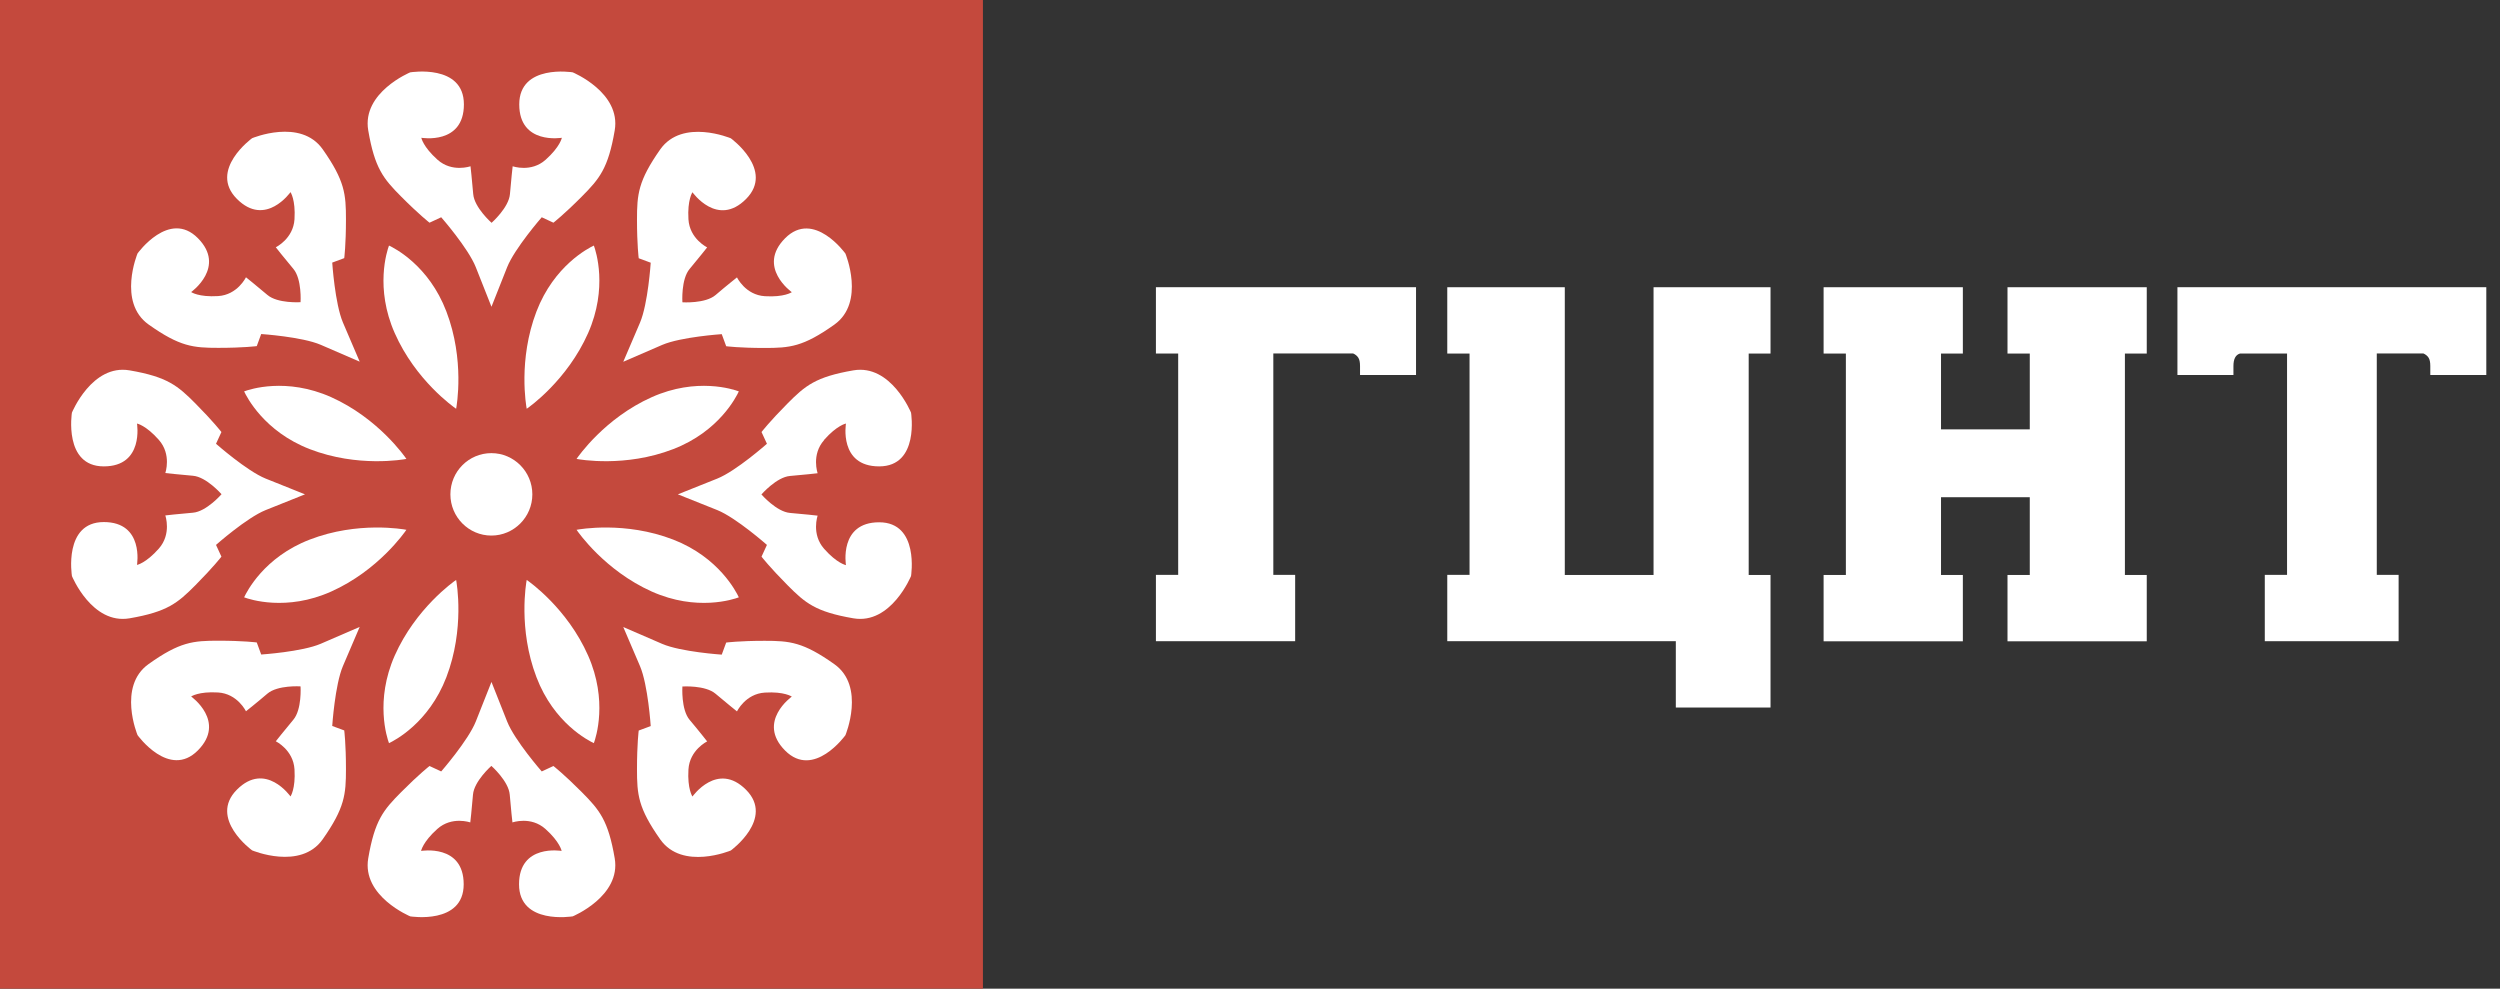
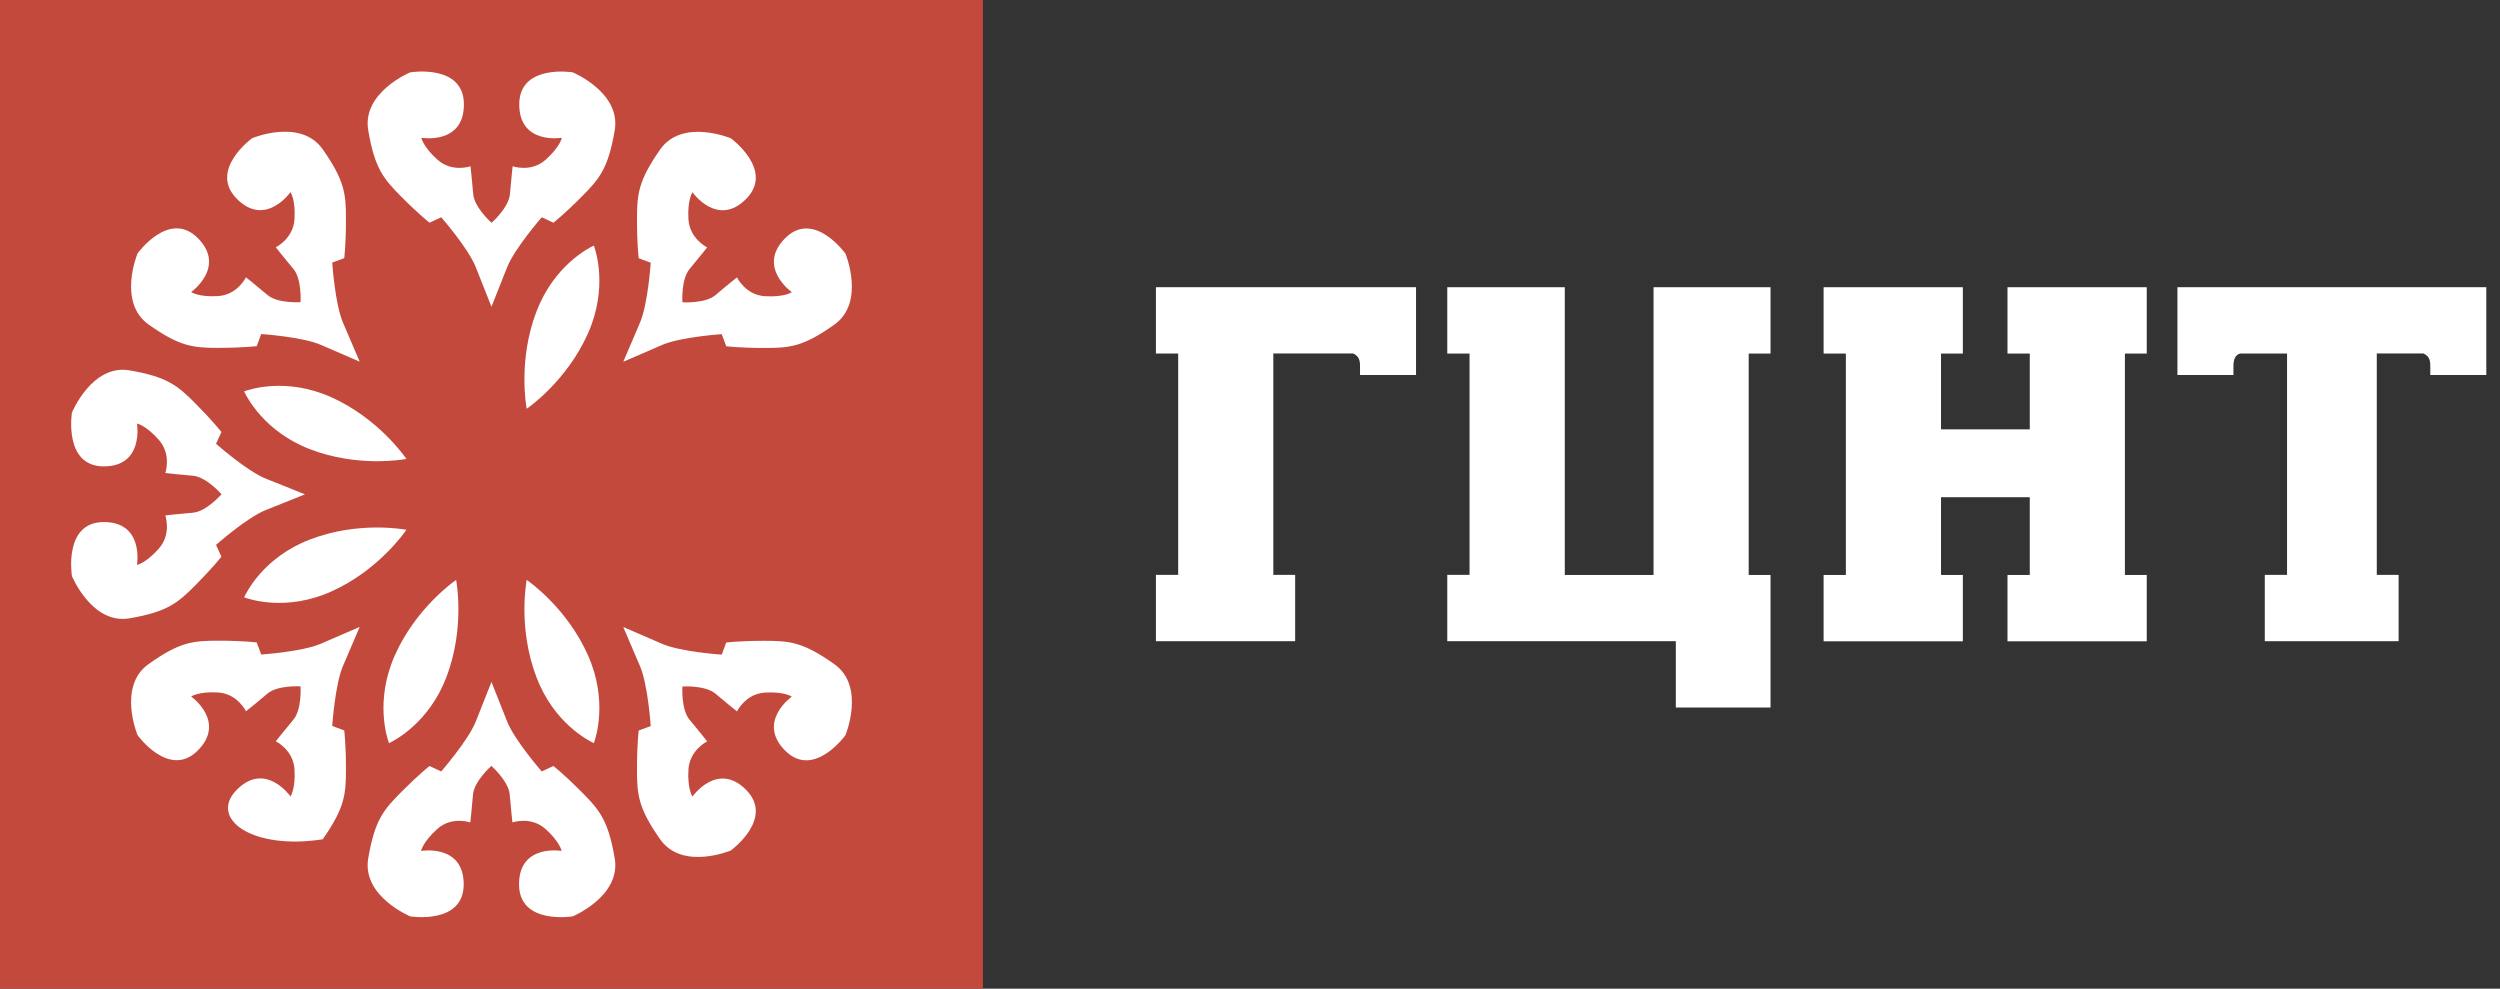
<svg xmlns="http://www.w3.org/2000/svg" width="177" height="70" viewBox="0 0 177 70" fill="none">
  <rect x="0" y="0" width="177" height="70" fill="#333333" stroke="none" />
  <path d="M81.831 20.336H100.255V26.549H96.29V25.91C96.29 25.648 96.251 25.456 96.167 25.325C96.083 25.194 95.961 25.094 95.8 25.025H90.151V40.7H91.697V45.396H81.839V40.7H83.415V25.032H81.839V20.336H81.831Z" fill="white" />
  <path d="M125.353 50.093H118.648V45.396H102.467V40.7H104.044V25.032H102.467V20.336H110.787V40.708H117.071V20.336H125.353V25.032H123.807V40.708H125.353V50.101V50.093Z" fill="white" />
  <path d="M142.131 25.032V20.336H151.99V25.032H150.443V40.708H151.99V45.404H142.131V40.708H143.708V35.203H137.424V40.708H138.97V45.404H129.111V40.708H130.688V25.032H129.111V20.336H138.97V25.032H137.424V30.399H143.708V25.032H142.131Z" fill="white" />
  <path d="M158.127 26.549H154.162V20.336H176.03V26.549H172.065V25.91C172.065 25.648 172.027 25.456 171.943 25.325C171.859 25.194 171.736 25.094 171.575 25.025H168.276V40.7H169.822V45.396H160.347V40.7H161.923V25.032H158.586C158.28 25.125 158.127 25.417 158.127 25.918V26.557V26.549Z" fill="white" />
  <path d="M0 0L0 70H69.591V0H0Z" fill="#C4493D" />
  <path d="M45.221 18.284C45.221 18.284 45.099 17.345 45.099 15.551C45.099 13.757 45.183 12.803 46.745 10.577C48.314 8.352 51.743 9.792 51.743 9.792C51.743 9.792 54.85 12.048 52.822 14.088C50.794 16.128 49.026 13.611 49.026 13.611C49.026 13.611 48.658 14.142 48.742 15.528C48.827 16.914 50.067 17.514 50.067 17.514C50.067 17.514 49.447 18.3 48.827 19.039C48.207 19.77 48.314 21.402 48.314 21.402C48.314 21.402 49.937 21.51 50.664 20.887C51.391 20.263 52.179 19.639 52.179 19.639C52.179 19.639 52.776 20.887 54.154 20.971C55.532 21.056 56.06 20.686 56.06 20.686C56.06 20.686 53.557 18.908 55.585 16.868C57.614 14.827 59.856 17.953 59.856 17.953C59.856 17.953 61.288 21.402 59.075 22.981C56.856 24.559 55.914 24.636 54.131 24.636C52.347 24.636 51.414 24.513 51.414 24.513L51.1 23.658C51.1 23.658 48.207 23.851 46.882 24.42C45.558 24.99 44.127 25.614 44.127 25.614C44.127 25.614 44.747 24.174 45.313 22.842C45.88 21.51 46.071 18.6 46.071 18.6L45.221 18.284Z" fill="white" />
  <path d="M28.773 32.491C28.574 32.529 25.336 33.115 21.93 31.798C18.692 30.543 17.46 28.087 17.284 27.71C17.674 27.564 20.269 26.701 23.446 28.118C26.775 29.612 28.658 32.322 28.773 32.491Z" fill="white" />
-   <path d="M27.541 17.385C27.916 17.562 30.365 18.794 31.605 22.058C32.914 25.484 32.332 28.741 32.294 28.941C32.125 28.826 29.424 26.932 27.946 23.582C26.538 20.395 27.395 17.777 27.541 17.385Z" fill="white" />
  <path d="M28.773 37.51C28.658 37.679 26.775 40.397 23.446 41.883C20.277 43.3 17.674 42.438 17.284 42.291C17.46 41.914 18.685 39.45 21.93 38.203C25.336 36.886 28.574 37.472 28.773 37.51Z" fill="white" />
  <path d="M27.946 46.417C29.431 43.068 32.125 41.174 32.294 41.059C32.332 41.259 32.914 44.516 31.605 47.942C30.357 51.198 27.916 52.438 27.541 52.615C27.395 52.222 26.538 49.612 27.946 46.417Z" fill="white" />
-   <path d="M31.888 35C31.888 33.383 33.189 32.082 34.789 32.082C36.388 32.082 37.69 33.391 37.69 35C37.69 36.609 36.388 37.918 34.789 37.918C33.189 37.918 31.888 36.609 31.888 35Z" fill="white" />
  <path d="M37.98 22.058C39.228 18.801 41.67 17.562 42.045 17.385C42.19 17.777 43.047 20.387 41.639 23.582C40.154 26.932 37.46 28.826 37.291 28.941C37.253 28.741 36.672 25.484 37.98 22.058Z" fill="white" />
  <path d="M37.291 41.059C37.46 41.174 40.162 43.068 41.639 46.417C43.047 49.605 42.19 52.222 42.045 52.615C41.67 52.438 39.22 51.206 37.98 47.942C36.672 44.516 37.253 41.259 37.291 41.059Z" fill="white" />
-   <path d="M40.82 37.51C41.019 37.472 44.257 36.886 47.663 38.203C50.901 39.458 52.133 41.914 52.309 42.291C51.919 42.438 49.324 43.3 46.148 41.883C42.818 40.39 40.935 37.679 40.82 37.51Z" fill="white" />
-   <path d="M40.82 32.491C40.935 32.322 42.818 29.604 46.148 28.118C49.316 26.701 51.919 27.564 52.309 27.71C52.133 28.087 50.908 30.551 47.663 31.798C44.257 33.115 41.019 32.529 40.82 32.491Z" fill="white" />
  <path d="M29.063 5.12C29.063 5.12 32.844 4.504 32.844 7.391C32.844 10.278 29.829 9.754 29.829 9.754C29.829 9.754 29.944 10.386 30.977 11.31C32.01 12.233 33.311 11.771 33.311 11.771C33.311 11.771 33.426 12.772 33.503 13.735C33.579 14.697 34.804 15.775 34.804 15.775C34.804 15.775 36.029 14.697 36.105 13.735C36.182 12.772 36.297 11.771 36.297 11.771C36.297 11.771 37.598 12.233 38.631 11.31C39.664 10.386 39.779 9.754 39.779 9.754C39.779 9.754 36.763 10.27 36.763 7.391C36.763 4.511 40.545 5.12 40.545 5.12C40.545 5.12 43.981 6.544 43.522 9.231C43.063 11.918 42.45 12.649 41.188 13.92C39.925 15.19 39.182 15.767 39.182 15.767L38.355 15.382C38.355 15.382 36.442 17.577 35.906 18.916C35.37 20.264 34.796 21.719 34.796 21.719C34.796 21.719 34.222 20.256 33.686 18.916C33.151 17.569 31.237 15.382 31.237 15.382L30.41 15.767C30.41 15.767 29.668 15.19 28.405 13.92C27.142 12.649 26.53 11.918 26.071 9.231C25.611 6.544 29.048 5.12 29.048 5.12H29.063Z" fill="white" />
  <path d="M13.533 20.678C13.533 20.678 14.061 21.048 15.439 20.963C16.817 20.879 17.414 19.631 17.414 19.631C17.414 19.631 18.195 20.255 18.929 20.879C19.657 21.502 21.279 21.395 21.279 21.395C21.279 21.395 21.386 19.762 20.766 19.031C20.146 18.299 19.526 17.506 19.526 17.506C19.526 17.506 20.766 16.906 20.851 15.52C20.935 14.134 20.567 13.603 20.567 13.603C20.567 13.603 18.799 16.121 16.771 14.08C14.742 12.04 17.85 9.784 17.85 9.784C17.85 9.784 21.279 8.345 22.848 10.57C24.417 12.802 24.494 13.749 24.494 15.543C24.494 17.337 24.372 18.276 24.372 18.276L23.522 18.592C23.522 18.592 23.713 21.502 24.28 22.834C24.846 24.166 25.466 25.606 25.466 25.606C25.466 25.606 24.035 24.982 22.71 24.413C21.386 23.843 18.493 23.65 18.493 23.65L18.179 24.505C18.179 24.505 17.245 24.628 15.462 24.628C13.679 24.628 12.729 24.543 10.517 22.973C8.305 21.395 9.737 17.945 9.737 17.945C9.737 17.945 11.979 14.819 14.008 16.86C16.036 18.9 13.533 20.678 13.533 20.678Z" fill="white" />
  <path d="M5.091 40.766C5.091 40.766 4.479 36.962 7.349 36.962C10.219 36.962 9.699 39.996 9.699 39.996C9.699 39.996 10.326 39.88 11.245 38.841C12.163 37.802 11.704 36.493 11.704 36.493C11.704 36.493 12.699 36.377 13.656 36.3C14.613 36.223 15.684 34.991 15.684 34.991C15.684 34.991 14.613 33.76 13.656 33.683C12.699 33.606 11.704 33.49 11.704 33.49C11.704 33.49 12.163 32.181 11.245 31.142C10.326 30.102 9.699 29.987 9.699 29.987C9.699 29.987 10.211 33.02 7.349 33.02C4.486 33.02 5.091 29.217 5.091 29.217C5.091 29.217 6.507 25.76 9.178 26.222C11.85 26.684 12.577 27.3 13.84 28.57C15.102 29.841 15.677 30.588 15.677 30.588L15.294 31.419C15.294 31.419 17.475 33.344 18.807 33.883C20.147 34.422 21.593 34.999 21.593 34.999C21.593 34.999 20.139 35.577 18.807 36.115C17.468 36.654 15.294 38.579 15.294 38.579L15.677 39.411C15.677 39.411 15.102 40.157 13.84 41.428C12.577 42.698 11.85 43.314 9.178 43.776C6.507 44.238 5.091 40.781 5.091 40.781V40.766Z" fill="white" />
-   <path d="M24.372 51.714C24.372 51.714 24.494 52.654 24.494 54.447C24.494 56.241 24.41 57.196 22.848 59.421C21.279 61.646 17.85 60.206 17.85 60.206C17.85 60.206 14.742 57.95 16.771 55.91C18.799 53.87 20.567 56.388 20.567 56.388C20.567 56.388 20.935 55.856 20.851 54.471C20.766 53.085 19.526 52.484 19.526 52.484C19.526 52.484 20.146 51.699 20.766 50.96C21.386 50.228 21.279 48.596 21.279 48.596C21.279 48.596 19.657 48.488 18.929 49.112C18.202 49.736 17.414 50.359 17.414 50.359C17.414 50.359 16.817 49.112 15.439 49.027C14.061 48.943 13.533 49.312 13.533 49.312C13.533 49.312 16.036 51.091 14.008 53.131C11.979 55.171 9.737 52.045 9.737 52.045C9.737 52.045 8.305 48.596 10.517 47.018C12.729 45.44 13.679 45.362 15.462 45.362C17.245 45.362 18.179 45.486 18.179 45.486L18.493 46.34C18.493 46.34 21.386 46.148 22.71 45.578C24.035 45.008 25.466 44.385 25.466 44.385C25.466 44.385 24.846 45.825 24.28 47.156C23.713 48.488 23.522 51.399 23.522 51.399L24.372 51.714Z" fill="white" />
+   <path d="M24.372 51.714C24.372 51.714 24.494 52.654 24.494 54.447C24.494 56.241 24.41 57.196 22.848 59.421C17.85 60.206 14.742 57.95 16.771 55.91C18.799 53.87 20.567 56.388 20.567 56.388C20.567 56.388 20.935 55.856 20.851 54.471C20.766 53.085 19.526 52.484 19.526 52.484C19.526 52.484 20.146 51.699 20.766 50.96C21.386 50.228 21.279 48.596 21.279 48.596C21.279 48.596 19.657 48.488 18.929 49.112C18.202 49.736 17.414 50.359 17.414 50.359C17.414 50.359 16.817 49.112 15.439 49.027C14.061 48.943 13.533 49.312 13.533 49.312C13.533 49.312 16.036 51.091 14.008 53.131C11.979 55.171 9.737 52.045 9.737 52.045C9.737 52.045 8.305 48.596 10.517 47.018C12.729 45.44 13.679 45.362 15.462 45.362C17.245 45.362 18.179 45.486 18.179 45.486L18.493 46.34C18.493 46.34 21.386 46.148 22.71 45.578C24.035 45.008 25.466 44.385 25.466 44.385C25.466 44.385 24.846 45.825 24.28 47.156C23.713 48.488 23.522 51.399 23.522 51.399L24.372 51.714Z" fill="white" />
  <path d="M40.529 64.88C40.529 64.88 36.748 65.496 36.748 62.609C36.748 59.722 39.764 60.246 39.764 60.246C39.764 60.246 39.649 59.614 38.616 58.69C37.582 57.767 36.281 58.228 36.281 58.228C36.281 58.228 36.166 57.228 36.09 56.265C36.013 55.303 34.789 54.225 34.789 54.225C34.789 54.225 33.564 55.303 33.487 56.265C33.411 57.228 33.296 58.228 33.296 58.228C33.296 58.228 31.995 57.767 30.962 58.69C29.928 59.614 29.813 60.246 29.813 60.246C29.813 60.246 32.829 59.73 32.829 62.609C32.829 65.489 29.048 64.88 29.048 64.88C29.048 64.88 25.611 63.456 26.071 60.769C26.53 58.075 27.142 57.351 28.405 56.08C29.668 54.81 30.41 54.233 30.41 54.233L31.237 54.618C31.237 54.618 33.151 52.423 33.686 51.084C34.222 49.736 34.796 48.281 34.796 48.281C34.796 48.281 35.37 49.744 35.906 51.084C36.442 52.431 38.355 54.618 38.355 54.618L39.182 54.233C39.182 54.233 39.925 54.81 41.188 56.08C42.45 57.351 43.063 58.082 43.522 60.769C43.981 63.456 40.545 64.88 40.545 64.88H40.529Z" fill="white" />
  <path d="M56.06 49.32C56.06 49.32 55.532 48.95 54.154 49.035C52.776 49.12 52.179 50.367 52.179 50.367C52.179 50.367 51.398 49.743 50.664 49.12C49.937 48.496 48.314 48.604 48.314 48.604C48.314 48.604 48.207 50.236 48.827 50.968C49.447 51.699 50.067 52.492 50.067 52.492C50.067 52.492 48.827 53.093 48.742 54.478C48.658 55.864 49.026 56.395 49.026 56.395C49.026 56.395 50.794 53.878 52.822 55.918C54.85 57.958 51.743 60.214 51.743 60.214C51.743 60.214 48.314 61.654 46.745 59.429C45.176 57.204 45.099 56.249 45.099 54.455C45.099 52.661 45.221 51.722 45.221 51.722L46.071 51.406C46.071 51.406 45.88 48.496 45.313 47.164C44.747 45.832 44.127 44.393 44.127 44.393C44.127 44.393 45.558 45.016 46.882 45.586C48.207 46.156 51.1 46.348 51.1 46.348L51.414 45.493C51.414 45.493 52.347 45.37 54.131 45.37C55.914 45.37 56.864 45.455 59.075 47.026C61.295 48.604 59.856 52.053 59.856 52.053C59.856 52.053 57.614 55.179 55.585 53.139C53.557 51.099 56.06 49.32 56.06 49.32Z" fill="white" />
-   <path d="M58.348 31.157C57.43 32.197 57.889 33.505 57.889 33.505C57.889 33.505 56.894 33.621 55.937 33.698C54.98 33.775 53.909 35.007 53.909 35.007C53.909 35.007 54.98 36.239 55.937 36.316C56.894 36.393 57.889 36.508 57.889 36.508C57.889 36.508 57.43 37.817 58.348 38.856C59.267 39.896 59.894 40.011 59.894 40.011C59.894 40.011 59.382 36.978 62.244 36.978C65.107 36.978 64.502 40.781 64.502 40.781C64.502 40.781 63.086 44.238 60.415 43.776C57.736 43.314 57.016 42.698 55.754 41.428C54.491 40.157 53.916 39.411 53.916 39.411L54.299 38.579C54.299 38.579 52.118 36.654 50.786 36.115C49.447 35.577 47.992 34.999 47.992 34.999C47.992 34.999 49.447 34.422 50.786 33.883C52.125 33.344 54.299 31.419 54.299 31.419L53.916 30.588C53.916 30.588 54.491 29.841 55.754 28.57C57.016 27.3 57.744 26.684 60.415 26.222C63.086 25.76 64.502 29.217 64.502 29.217C64.502 29.217 65.115 33.02 62.244 33.02C59.374 33.02 59.894 29.987 59.894 29.987C59.894 29.987 59.267 30.102 58.348 31.142V31.157Z" fill="white" />
</svg>